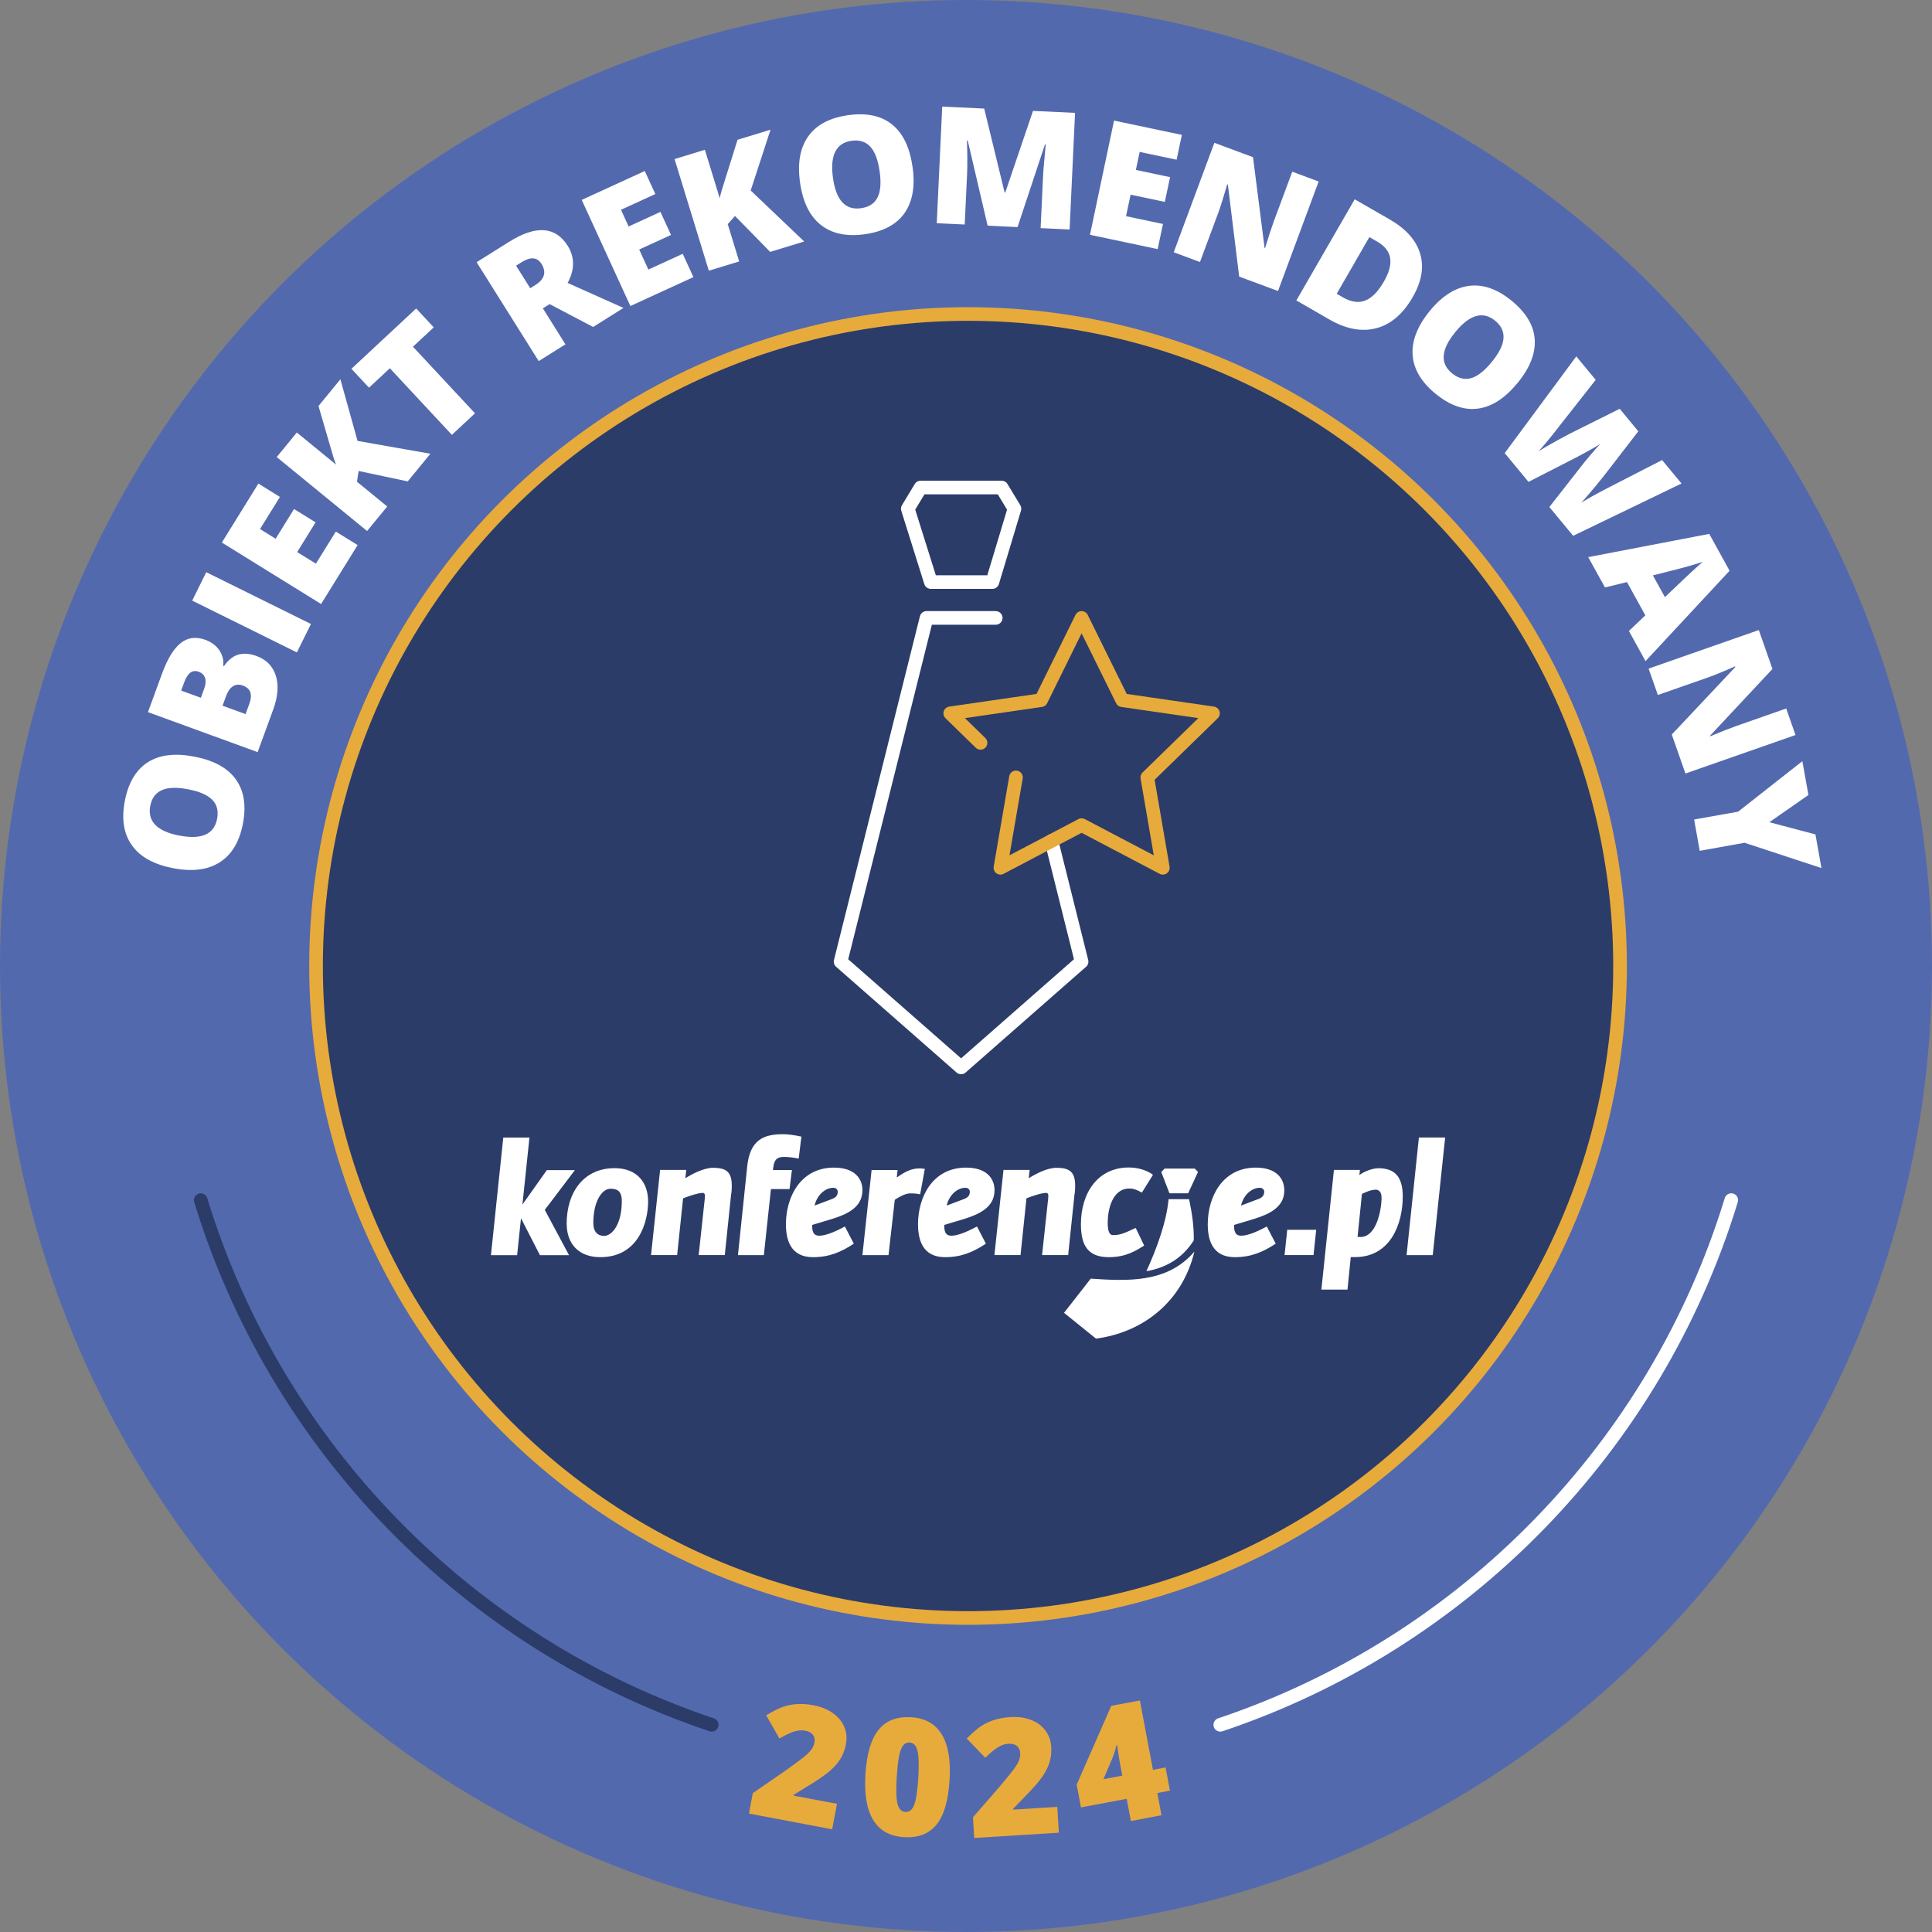
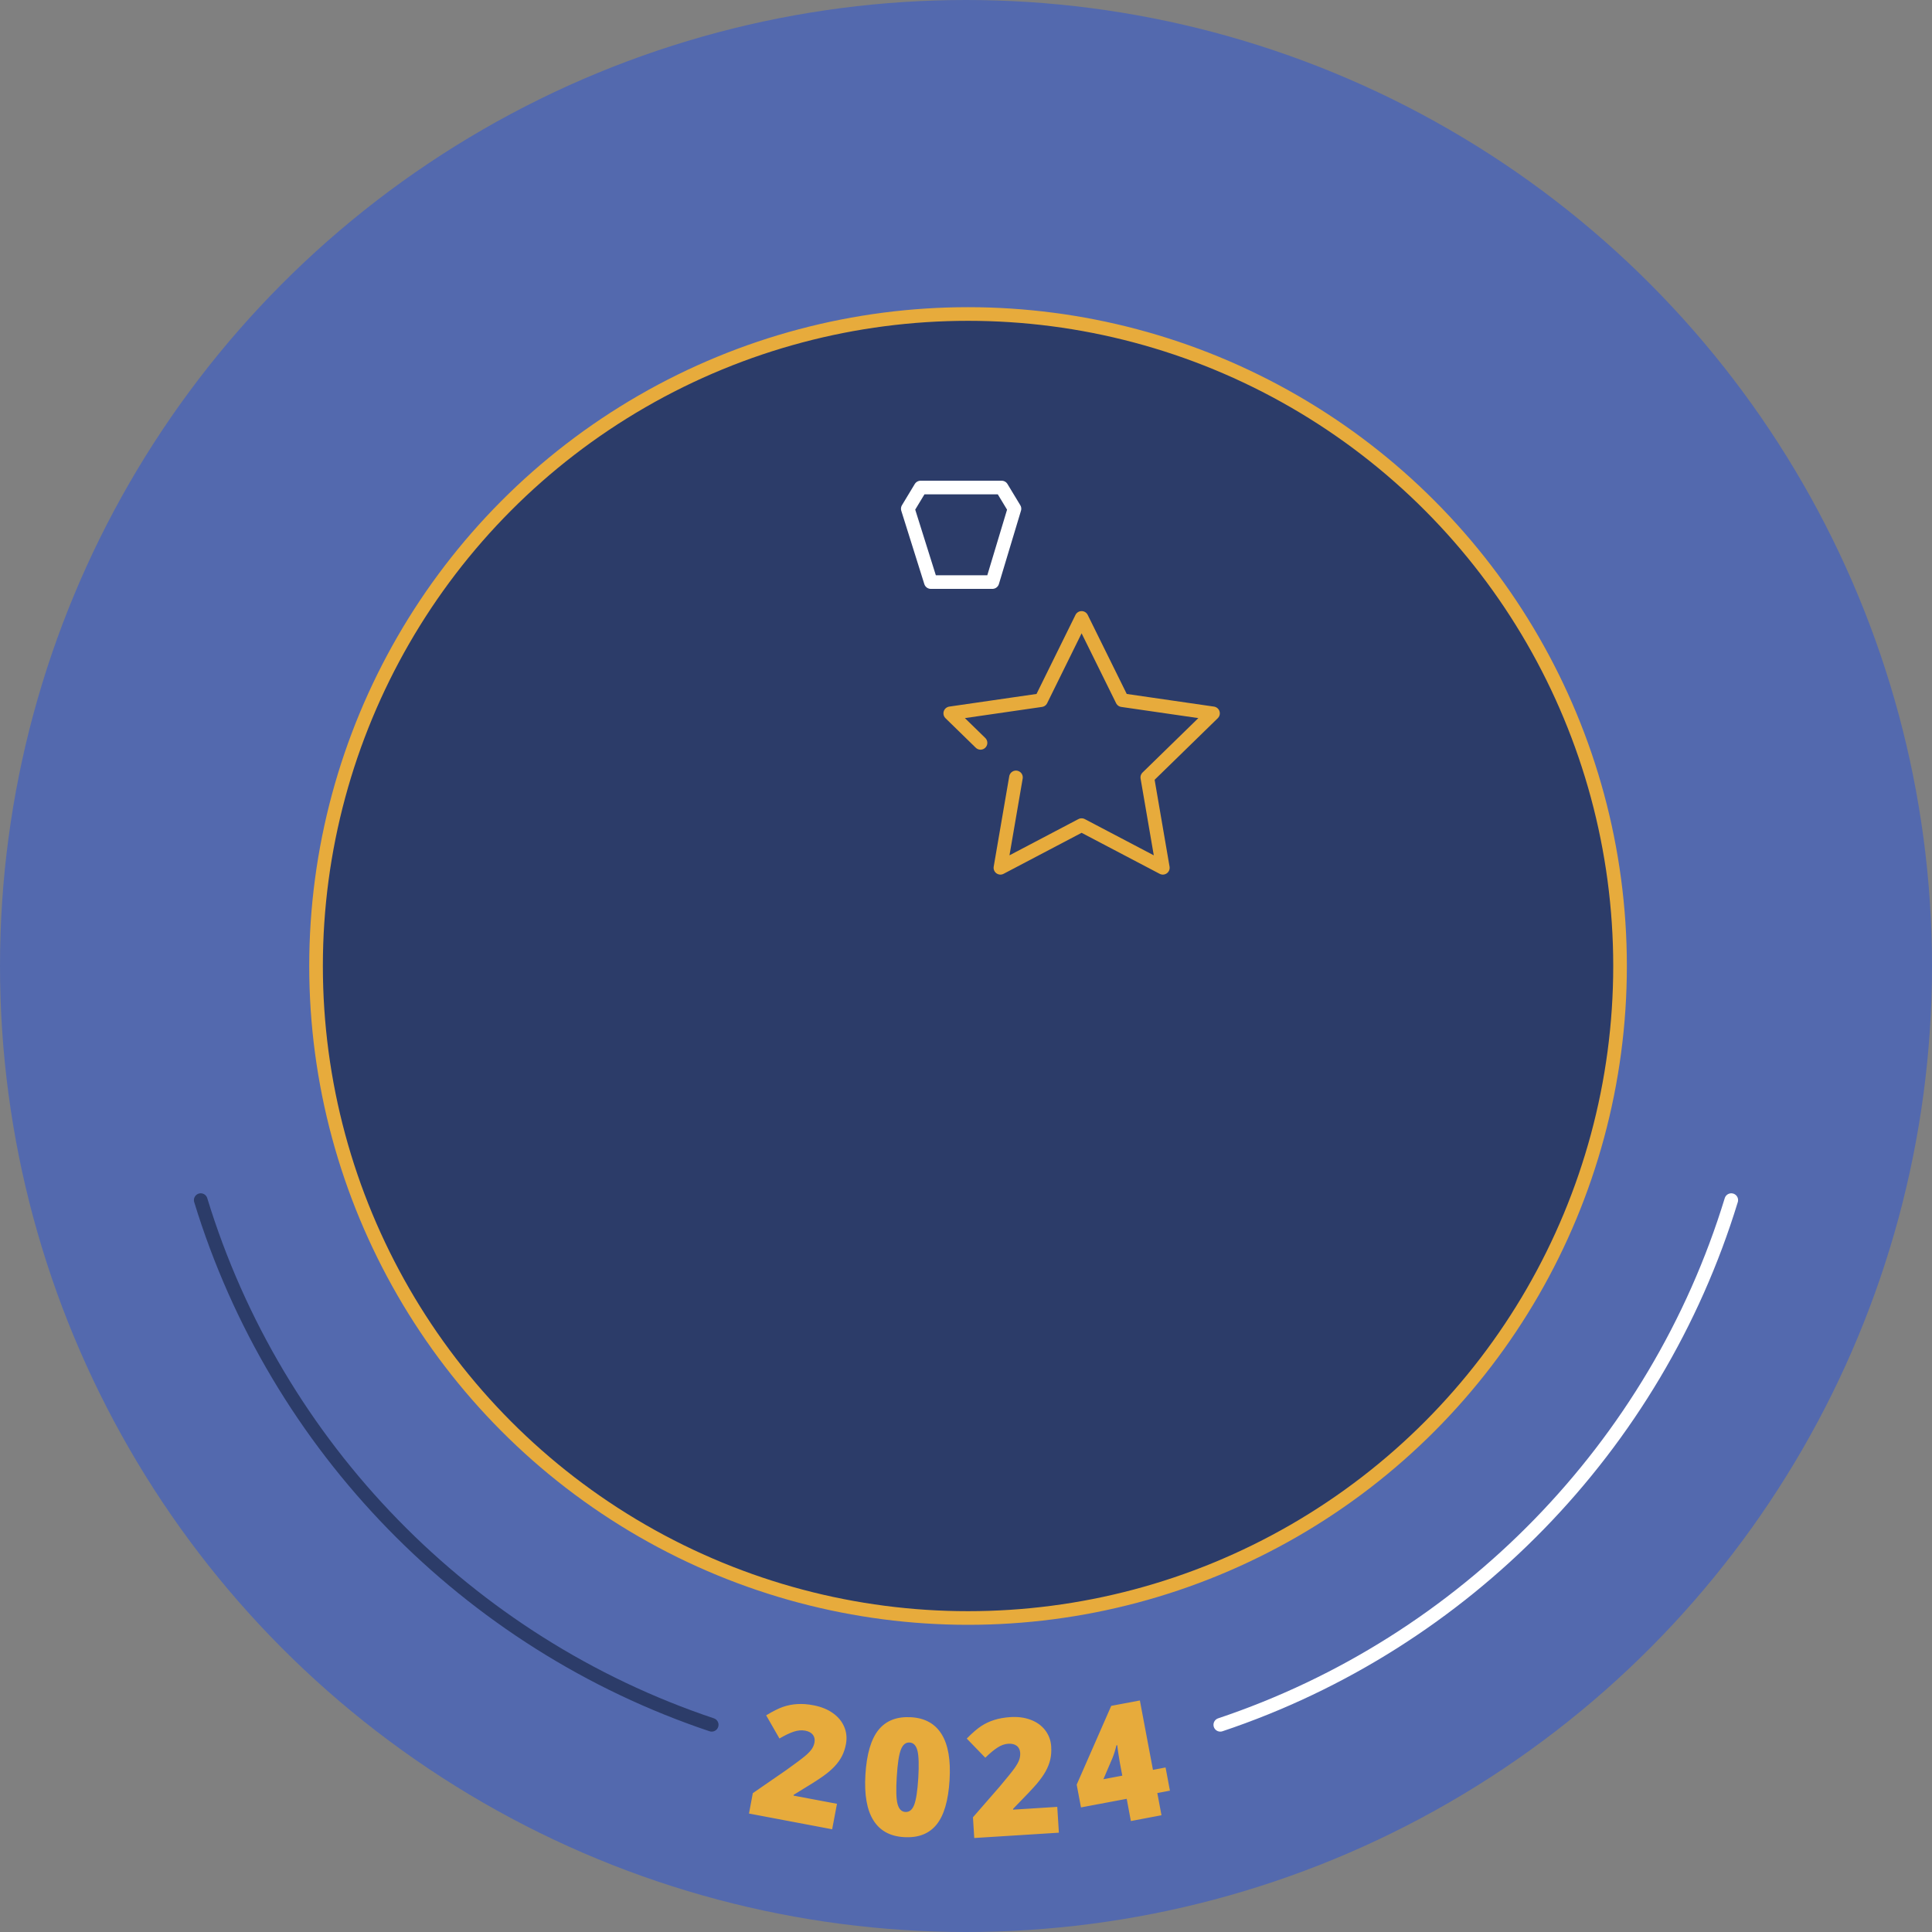
<svg xmlns="http://www.w3.org/2000/svg" id="a" viewBox="0 0 283.46 283.46">
  <rect x="0" y="0" width="283.46" height="283.46" fill="#808080" stroke="none" />
  <defs>
    <style>.k{stroke-width:2px;fill:none;stroke-linecap:round;stroke-linejoin:round;stroke:#fff}</style>
  </defs>
  <circle id="b" cx="141.73" cy="141.73" r="141.73" fill="#5369ae" />
  <circle id="c" cx="142.03" cy="141.73" r="95.66" stroke-width="2" stroke="#e7ab3c" fill="#2c3c69" stroke-miterlimit="10" />
  <path id="d" class="k" d="M146.96 71.53h-11.89l-1.88 3.11 3.38 10.76h9.03l3.24-10.76-1.88-3.11z" />
-   <path id="e" class="k" d="M146.09 90.66h-10.15l-12.61 50.43 17.68 15.52 17.68-15.52-4.42-17.7" />
  <path id="f" d="M143.86 108.99l-4.44-4.33 13.32-1.93 5.95-12.07 5.96 12.07 13.32 1.93-9.64 9.4 2.28 13.26-11.92-6.26-11.91 6.26 2.28-13.26" fill="none" stroke-linecap="round" stroke-linejoin="round" stroke-width="2" stroke="#e7ab3c" />
-   <path d="M84.34 171.68h-4.11l-3.58 5.05 1.03-9.83h-3.84l-1.81 17.26h3.84l.57-5.42 2.78 5.42h4.27l-3.56-6.65 4.41-5.82zm10.75 4.59c0-2.75-1.61-4.88-4.92-4.88-4.55 0-7.03 3.57-7.03 8.13 0 2.96 1.75 4.93 4.94 4.93 5.6 0 7.01-5.16 7.01-8.19zm-3.86-.05c0 3.55-1.52 5.11-2.59 5.11-.94 0-1.59-.6-1.59-1.88 0-3.3 1.33-5.04 2.5-5.04.9 0 1.68.23 1.68 1.81zm16.07-1.08c.32-3.07-.48-3.8-2.71-3.8-1.35 0-3.1.94-4.04 1.53l.14-1.22h-3.84l-1.33 12.49h3.83l.87-8.32c.5-.21 2.14-.8 2.89-.8.27 0 .37.23.3.8l-.9 8.32h3.83l.94-9.01zm10.27-8.38c-.94-.21-1.95-.35-2.69-.35-2.78 0-4.87.76-5.26 4.81-.23 2.17-.77 7.29-1.35 12.93h3.8l1.04-9.69h2.73l.35-2.8h-2.78l.05-.43c.14-1.08.55-1.49 1.54-1.49.78 0 1.53.11 2.18.25l.4-3.22zm8.97 7.9c0-1.76-1.17-3.35-4.18-3.35-4.92 0-7.05 4.33-7.05 8.3 0 2.18.6 4.84 3.97 4.84 2.37 0 4.11-.74 5.99-1.98l-1.31-2.52c-1.7.92-2.96 1.35-3.74 1.35-.74 0-1.03-.41-1.06-1.33v-.25l2.96-.89c2.21-.69 4.41-1.72 4.41-4.17zm-3.63.16c0 .48-.16.82-.8 1.08l-2.6.98c.39-1.65 1.63-2.61 2.76-2.61.41 0 .64.3.64.55zm12.77-3.32c-.51-.09-.57-.07-.87-.07-1.17 0-2.2.6-3.24 1.33l.12-1.1h-3.81l-1.35 12.49h3.83l.92-8.12c.62-.41 1.54-.94 2.27-.94.5 0 .92.02 1.45.14l.69-3.73zm10.24 3.16c0-1.76-1.17-3.35-4.18-3.35-4.92 0-7.05 4.33-7.05 8.3 0 2.18.6 4.84 3.97 4.84 2.37 0 4.11-.74 5.99-1.98l-1.31-2.52c-1.7.92-2.96 1.35-3.74 1.35-.74 0-1.03-.41-1.06-1.33v-.25l2.96-.89c2.2-.69 4.41-1.72 4.41-4.17zm-3.63.16c0 .48-.16.82-.8 1.08l-2.6.98c.39-1.65 1.63-2.61 2.76-2.61.41 0 .64.3.64.55zm15.39.32c.32-3.07-.48-3.8-2.71-3.8-1.36 0-3.1.94-4.04 1.53l.14-1.22h-3.84l-1.33 12.49h3.83l.87-8.32c.5-.21 2.14-.8 2.89-.8.28 0 .37.23.3.8l-.9 8.32h3.83l.94-9.01zm11.48-2.77c-.62-.5-1.93-1.08-3.54-1.08-4.59 0-7.03 3.78-7.03 8.32 0 3.3 1.17 4.84 4.11 4.84 2.6 0 4.07-1.04 5.17-1.7l-1.24-2.59c-1.93.92-2.46 1.05-3.35 1.05-.55 0-.76-.69-.76-1.83 0-1.83.64-5 3.17-5 .6 0 1.1.16 1.84.6l1.63-2.61zm19.27 2.29c0-1.76-1.17-3.35-4.18-3.35-4.92 0-7.05 4.33-7.05 8.3 0 2.18.6 4.84 3.97 4.84 2.37 0 4.11-.74 6-1.98l-1.31-2.52c-1.7.92-2.96 1.35-3.74 1.35-.74 0-1.03-.41-1.06-1.33v-.25l2.96-.89c2.21-.69 4.41-1.72 4.41-4.17zm-2.95.16c0 .48-.16.82-.8 1.08l-2.6.98c.39-1.65 1.63-2.61 2.76-2.61.41 0 .64.3.64.55zm7.63 5.61h-4.25l-.39 3.71h4.25l.39-3.71zm12.7-4.88c0-2.93-1.19-4.15-3.58-4.15-.9 0-2.21.53-2.78 1.01l.07-.76h-3.81l-1.84 17.56h3.83l.48-4.77h.62c5.28 0 7.01-4.98 7.01-8.9zm-3.11.07c0 2.02-.78 5.87-3.08 5.87-.18 0-.32-.02-.44-.02l.64-6.3c.71-.34 1.38-.62 2.07-.62.39 0 .8.34.8 1.08zm9.33-8.73l-1.82 17.26h-3.84l1.81-17.26h3.84zm-55.92 25.73l3.92-5.02c5.22.34 11.22.73 15.21-3.97-1.76 7.35-7.53 11.86-14.44 12.77l-4.68-3.78zm19.05-10.65c-1.79 2.81-4.25 4.06-6.96 4.54 1.53-3.36 2.96-7.27 3.25-10.57h3.01c.44 2.1.72 3.97.69 6.03zm-4.29-10.52h4.43l.47.5-1.45 3.13h-2.74l-1.2-3.13.5-.51z" fill-rule="evenodd" fill="#fff" />
  <path d="M104.42 253.06c-35.8-11.99-63.91-40.77-74.97-76.98" stroke="#2c3c69" fill="none" stroke-linecap="round" stroke-linejoin="round" stroke-width="2" />
  <path class="k" d="M254.01 176.08c-11.07 36.21-39.17 64.99-74.97 76.98" />
-   <path d="M28.56 111.02c2.83.55 4.85 1.66 6.05 3.34 1.2 1.68 1.54 3.85 1.02 6.53-.51 2.64-1.65 4.52-3.4 5.63-1.75 1.12-4.05 1.4-6.88.85-2.8-.55-4.8-1.66-6-3.35-1.2-1.69-1.55-3.86-1.03-6.53.52-2.68 1.65-4.56 3.38-5.66 1.73-1.1 4.02-1.37 6.86-.81zm-2.25 11.57c3.25.63 5.1-.18 5.54-2.44.22-1.15 0-2.08-.69-2.79s-1.86-1.23-3.53-1.55c-1.68-.33-2.97-.29-3.89.12-.91.41-1.48 1.17-1.69 2.29-.44 2.28.98 3.74 4.26 4.38zm-4.6-18.11l2.05-5.61c.8-2.19 1.71-3.69 2.75-4.52 1.04-.82 2.24-.98 3.61-.48.9.33 1.59.84 2.06 1.54s.66 1.45.57 2.28l.11.04c.63-.9 1.33-1.46 2.11-1.69.78-.22 1.66-.15 2.65.2 1.46.53 2.41 1.5 2.85 2.9.44 1.4.31 3.05-.38 4.95l-2.29 6.26-16.1-5.87zm7.76-2.1l.48-1.31c.23-.62.27-1.15.14-1.59-.13-.44-.45-.75-.96-.93-.9-.33-1.6.19-2.1 1.55l-.45 1.22 2.88 1.05zm3.18 1.16l3.38 1.23.56-1.53c.5-1.36.17-2.25-.97-2.66-.54-.2-1.01-.16-1.43.1-.42.26-.75.73-1.01 1.42l-.53 1.44zm10.91-7.82l-15.36-7.6 2.06-4.17 15.36 7.6-2.06 4.17zm8.91-15.75l-5.36 8.65-14.56-9.02 5.36-8.65 3.16 1.96-2.92 4.71 2.29 1.42 2.7-4.36 3.16 1.96L43.6 81l2.75 1.7 2.92-4.71 3.21 1.99zm10.66-13.38l-3.31 4.04-7.21-1.53-.23 1.58 4.43 3.63-2.95 3.6L40.6 67.06l2.95-3.6 5.76 4.71c-.21-.47-.47-1.3-.8-2.49l-1.78-6.11 3.21-3.92 2.52 9.04 10.68 1.88zm6.56-5.95L66.3 63.8l-9.1-9.77-3.06 2.85-2.58-2.77 9.5-8.85 2.58 2.77-3.05 2.84 9.1 9.77zm9.96-15.4l3.31 5.28-3.92 2.46-9.11-14.51 4.75-2.98c3.94-2.48 6.81-2.28 8.61.57 1.05 1.68 1.05 3.5-.01 5.45l8.2 3.67-4.45 2.79-6.39-3.35-.99.62zm-1.85-2.95l.73-.46c1.37-.86 1.67-1.9.92-3.11-.63-1-1.61-1.08-2.96-.23l-.77.49 2.08 3.32zm23.94-1.63l-9.25 4.24-7.14-15.57 9.25-4.24 1.55 3.38-5.04 2.31 1.12 2.45 4.67-2.14 1.55 3.38-4.67 2.14 1.35 2.94 5.04-2.31 1.57 3.43zM118 35.43l-5 1.53-5.16-5.27-1.07 1.19 1.68 5.48-4.45 1.36-5.03-16.38 4.45-1.36 2.18 7.11c.09-.51.33-1.35.71-2.51l1.9-6.07 4.84-1.48-2.91 8.92 7.85 7.48zm15.89-10.95c.4 2.85 0 5.12-1.19 6.8-1.19 1.68-3.14 2.71-5.84 3.09-2.66.37-4.81-.09-6.44-1.38s-2.64-3.37-3.04-6.22c-.4-2.82 0-5.08 1.21-6.77 1.2-1.69 3.15-2.72 5.84-3.1 2.7-.38 4.85.07 6.45 1.36 1.6 1.28 2.6 3.36 3 6.22zm-11.68 1.63c.46 3.28 1.83 4.76 4.11 4.44 1.16-.16 1.97-.68 2.42-1.56s.56-2.16.32-3.84c-.24-1.69-.7-2.91-1.38-3.64-.68-.73-1.59-1.01-2.72-.86-2.3.32-3.21 2.14-2.75 5.45zm22.69 6.99l-2.92-12.49h-.11c.07 2.1.07 3.74.02 4.9l-.35 7.43-4.1-.19.8-17.11 6.16.29 3 12.32h.09l4.07-11.98 6.17.29-.8 17.11-4.25-.2.35-7.5c.02-.39.04-.82.08-1.3s.14-1.64.32-3.49h-.11l-4.03 12.14-4.4-.21zm24.97 3.45l-9.95-2.1 3.53-16.76 9.95 2.1-.77 3.64-5.42-1.14-.56 2.64 5.02 1.06-.77 3.63-5.02-1.06-.67 3.16 5.42 1.14-.78 3.69zm17.63 6.14l-5.69-2.11-1.66-13.49-.1-.04c-.52 1.83-.96 3.22-1.3 4.15l-2.69 7.24-3.85-1.43 5.96-16.06 5.67 2.11 1.7 13.33.07.02c.5-1.66.93-2.98 1.29-3.96l2.7-7.26 3.87 1.44-5.96 16.06zm19.76.92c-1.43 2.48-3.21 3.99-5.35 4.55-2.14.55-4.44.12-6.91-1.31l-4.8-2.77 8.56-14.84 5.14 2.96c2.38 1.37 3.87 3.04 4.46 5.01.59 1.97.23 4.1-1.1 6.4zm-4.24-2.26c.79-1.36 1.1-2.52.94-3.49-.16-.97-.79-1.77-1.88-2.4l-1.17-.67-4.79 8.31.89.52c1.22.7 2.32.86 3.29.48.98-.38 1.88-1.3 2.72-2.75zm19.62 14.85c-1.83 2.23-3.76 3.48-5.8 3.75s-4.12-.46-6.23-2.19c-2.08-1.7-3.2-3.59-3.35-5.66s.68-4.23 2.5-6.46c1.8-2.21 3.74-3.44 5.79-3.7s4.14.47 6.24 2.19c2.11 1.73 3.24 3.61 3.38 5.66.14 2.05-.7 4.19-2.53 6.42zm-9.13-7.46c-2.1 2.56-2.25 4.58-.47 6.03.91.74 1.83.98 2.78.72.95-.26 1.96-1.06 3.04-2.37 1.08-1.32 1.66-2.48 1.73-3.48.07-1-.33-1.85-1.22-2.58-1.8-1.47-3.75-.91-5.87 1.68zm17.3 29.87l-3.49-4.22 4.71-6.02c.19-.26.59-.75 1.2-1.47s1.13-1.31 1.56-1.77c-.43.28-.98.6-1.65.97-.67.37-1.29.71-1.87 1.01-.57.3-2.91 1.49-7.01 3.59l-3.49-4.22 10.5-14.19 2.85 3.44-5.43 6.91c-1.19 1.54-2.17 2.72-2.94 3.56.68-.43 1.63-.98 2.85-1.65 1.22-.67 2.25-1.2 3.08-1.6l5.96-2.97 2.73 3.3-4.06 5.26c-.64.85-1.4 1.81-2.29 2.88-.88 1.06-1.56 1.84-2.02 2.34.73-.47 2.07-1.22 4.01-2.23l7.85-4.03 2.85 3.44-15.89 7.67zM239 92.57l2.4-2.29-2.69-4.88-3.23.79-2.46-4.45 17.76-3.41 2.98 5.41L241.43 97l-2.44-4.43zm5.27-4.96l2.11-2c.46-.45 1.07-1.03 1.82-1.72s1.29-1.18 1.63-1.46c-.38.13-1.02.33-1.92.59-.9.26-2.7.73-5.4 1.4l1.76 3.19zm3.02 25.89l-2.01-5.73 9.32-9.9-.04-.1c-1.74.77-3.09 1.32-4.03 1.65l-7.29 2.55-1.36-3.87 16.17-5.66 2 5.71-9.18 9.82.02.07c1.59-.67 2.88-1.18 3.87-1.53l7.31-2.56 1.36 3.89-16.17 5.66zm12.3 7.13l6.77 1.79.88 4.94-11.27-3.71-6.59 1.18-.82-4.59 6.45-1.15 9.43-7.41.89 4.96-5.74 4z" fill="#fff" />
  <path d="M122.11 268.39l-12.22-2.31.56-2.99 4.9-3.38c1.41-1.01 2.33-1.7 2.78-2.08.45-.38.77-.72.97-1.01.2-.3.34-.62.4-.97.08-.44 0-.81-.23-1.12-.24-.31-.61-.51-1.13-.61-.53-.1-1.09-.05-1.69.15-.6.2-1.29.53-2.09 1l-1.95-3.4c1.01-.61 1.85-1.03 2.5-1.25s1.35-.36 2.07-.4c.73-.05 1.53.01 2.39.18 1.09.21 2.03.58 2.81 1.13.78.55 1.34 1.22 1.68 2.02.34.8.42 1.64.26 2.52-.12.66-.32 1.25-.59 1.78-.27.53-.63 1.03-1.08 1.51-.45.48-1.01.96-1.7 1.45-.68.49-2.12 1.4-4.3 2.72l-.02.12 6.37 1.2-.71 3.75zm17.21-7.24c-.18 3.03-.82 5.21-1.92 6.56-1.1 1.35-2.69 1.96-4.78 1.83-2.04-.12-3.54-.95-4.49-2.49-.95-1.53-1.33-3.75-1.16-6.65.18-3.04.83-5.24 1.93-6.6 1.1-1.36 2.69-1.97 4.78-1.85 2.04.12 3.53.96 4.48 2.5.95 1.54 1.34 3.77 1.16 6.7zm-7.75-.47c-.12 1.93-.08 3.27.12 4.01.2.74.58 1.13 1.15 1.16.58.03 1.01-.32 1.29-1.05s.48-2.04.6-3.93c.11-1.9.07-3.23-.12-4-.2-.78-.58-1.18-1.15-1.21-.57-.04-1 .31-1.28 1.03-.29.72-.49 2.05-.61 4zm23.78 8.21l-12.41.78-.19-3.04 3.91-4.49c1.11-1.32 1.84-2.22 2.18-2.7.34-.48.57-.89.69-1.22.12-.34.17-.68.15-1.04-.03-.44-.19-.79-.5-1.03s-.72-.34-1.24-.31c-.54.03-1.07.22-1.6.57-.53.34-1.12.84-1.78 1.48l-2.72-2.81c.83-.84 1.54-1.45 2.12-1.83.58-.38 1.21-.68 1.91-.9.69-.22 1.48-.36 2.36-.42 1.11-.07 2.11.06 3 .4.89.33 1.6.85 2.13 1.54.52.69.82 1.49.87 2.38.04.67 0 1.3-.13 1.88-.13.58-.36 1.16-.67 1.73s-.75 1.18-1.29 1.83c-.54.64-1.71 1.88-3.5 3.7v.12l6.48-.41.24 3.81zm16.3-6.17l-1.85.35.61 3.26-4.49.85-.61-3.26-6.71 1.26-.63-3.34 5.07-11.56 4.2-.79 1.92 10.18 1.85-.35.64 3.4zm-6.99-2.2l-.37-1.96c-.07-.37-.15-.87-.24-1.5s-.13-.96-.12-1l-.13.02c-.15.64-.34 1.25-.57 1.83l-1.34 3.13 2.78-.52z" fill="#e7ab3c" />
</svg>